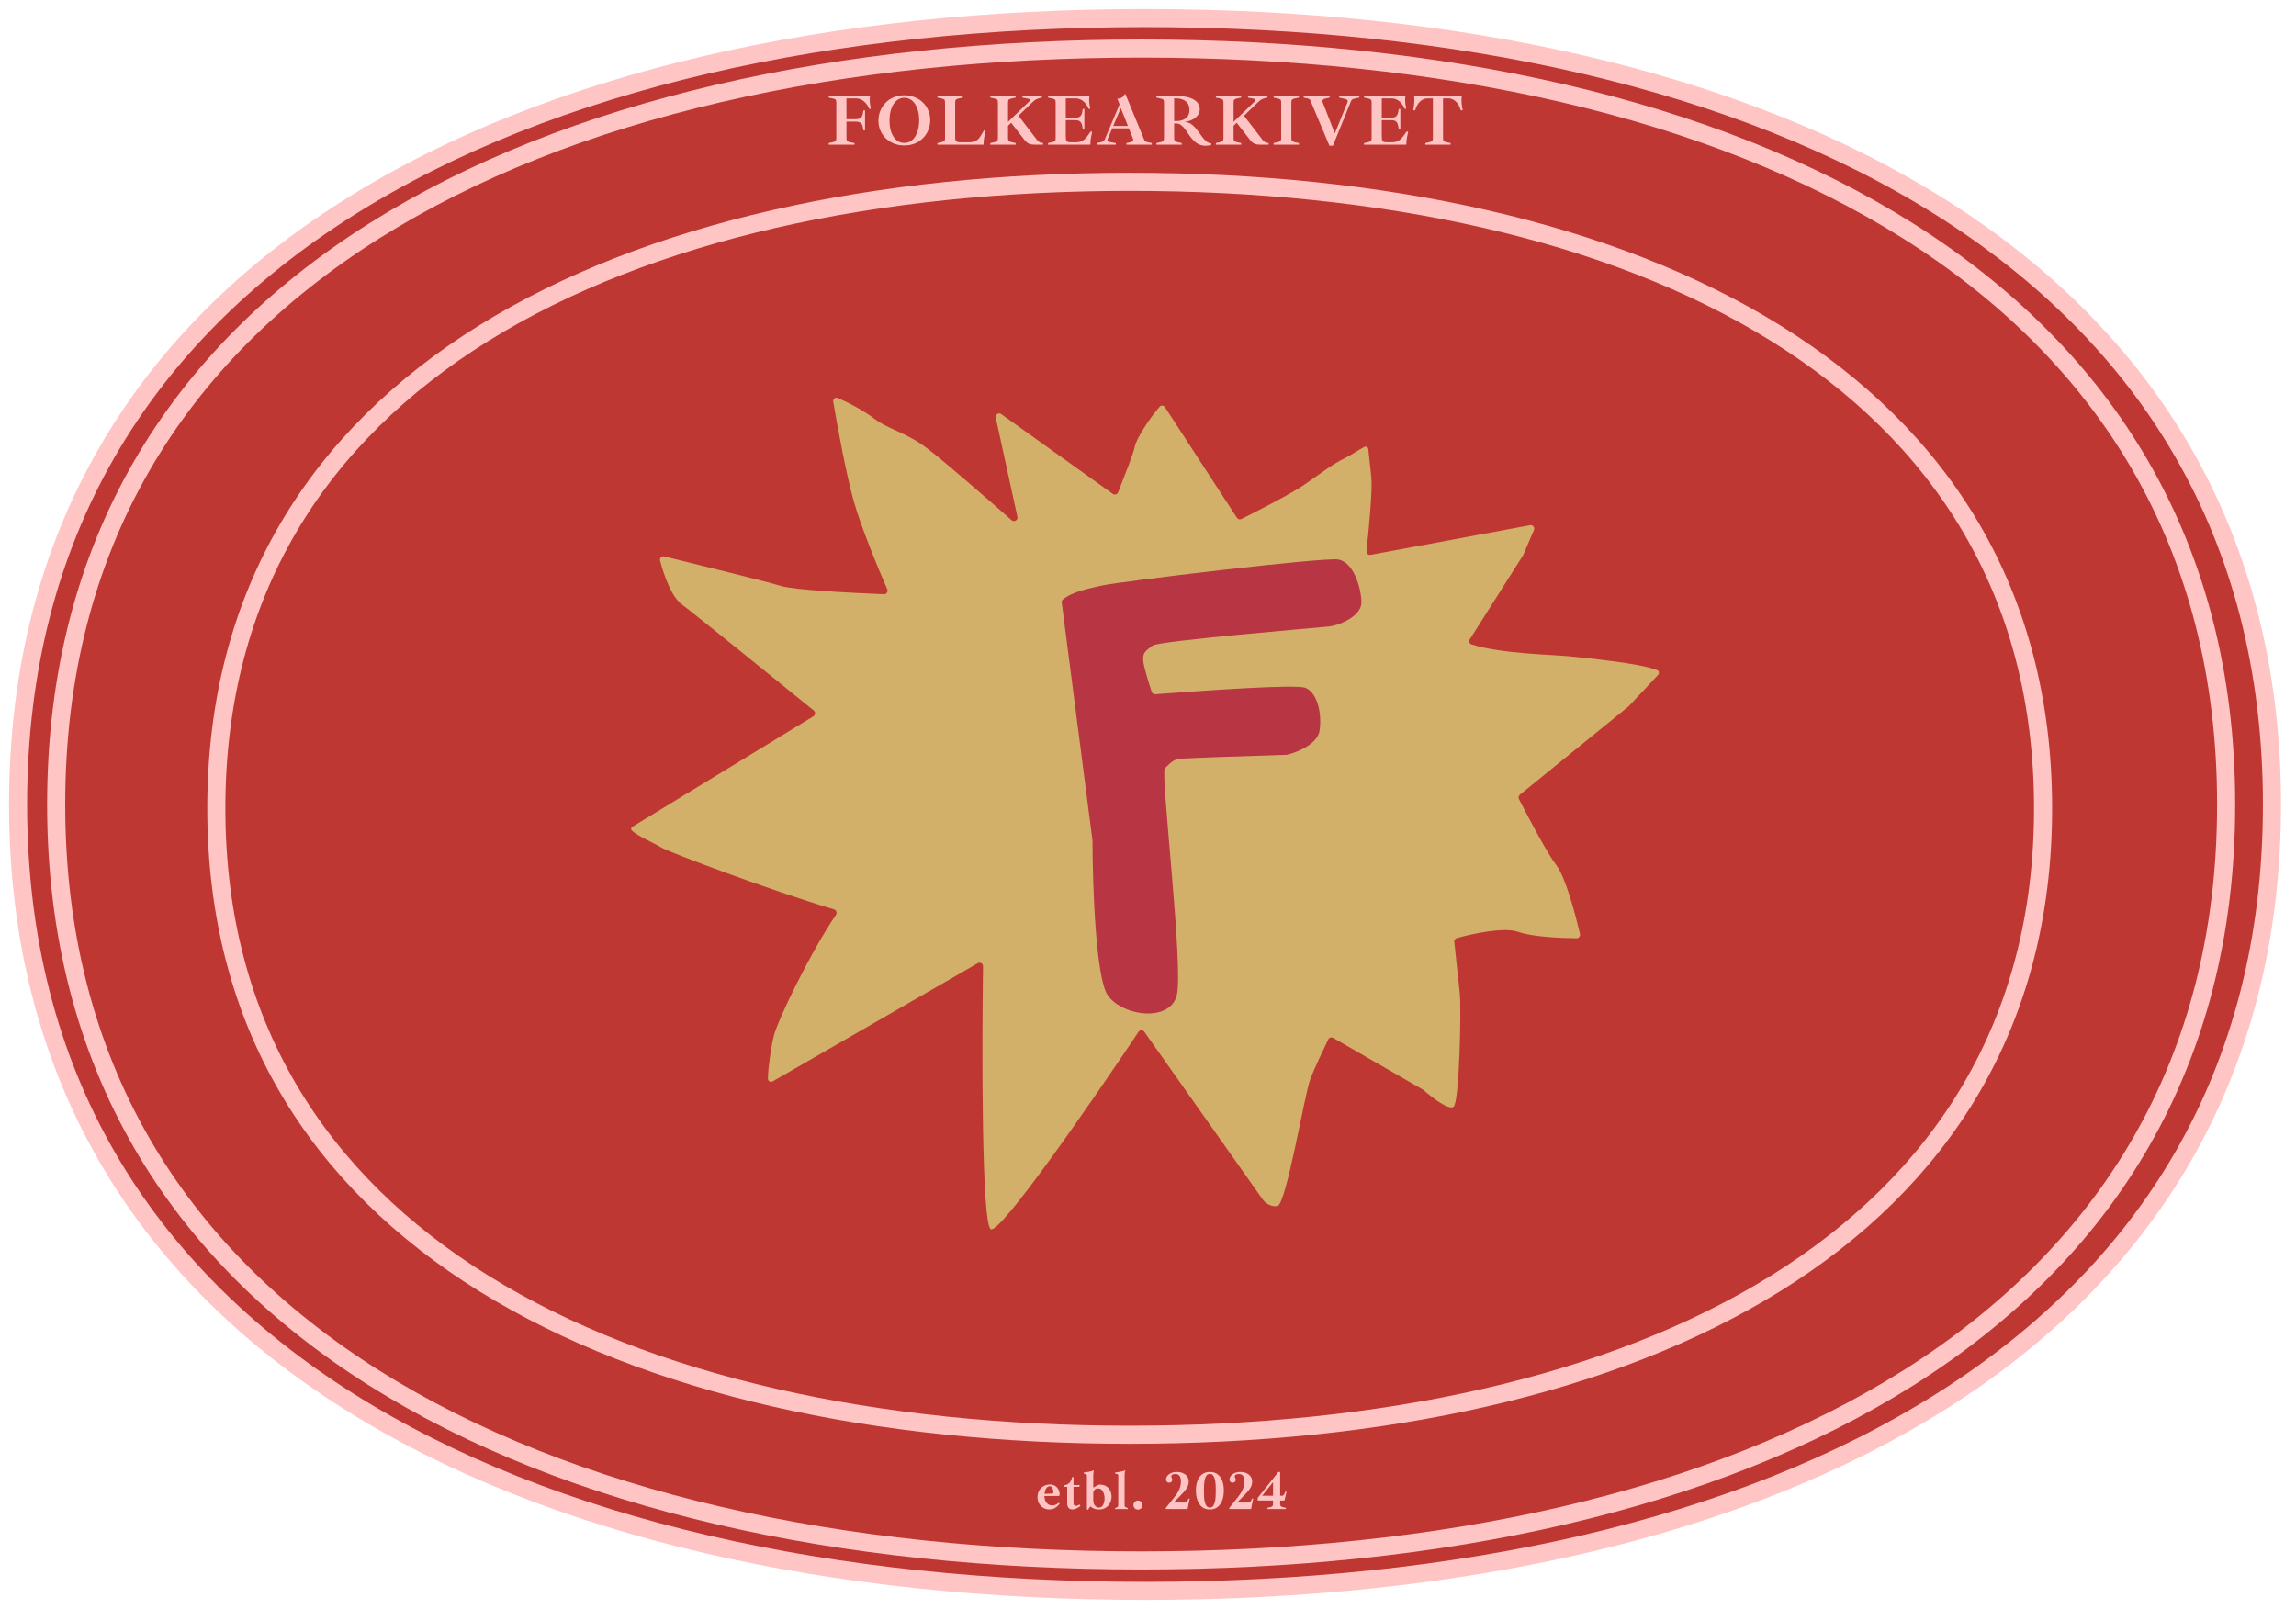
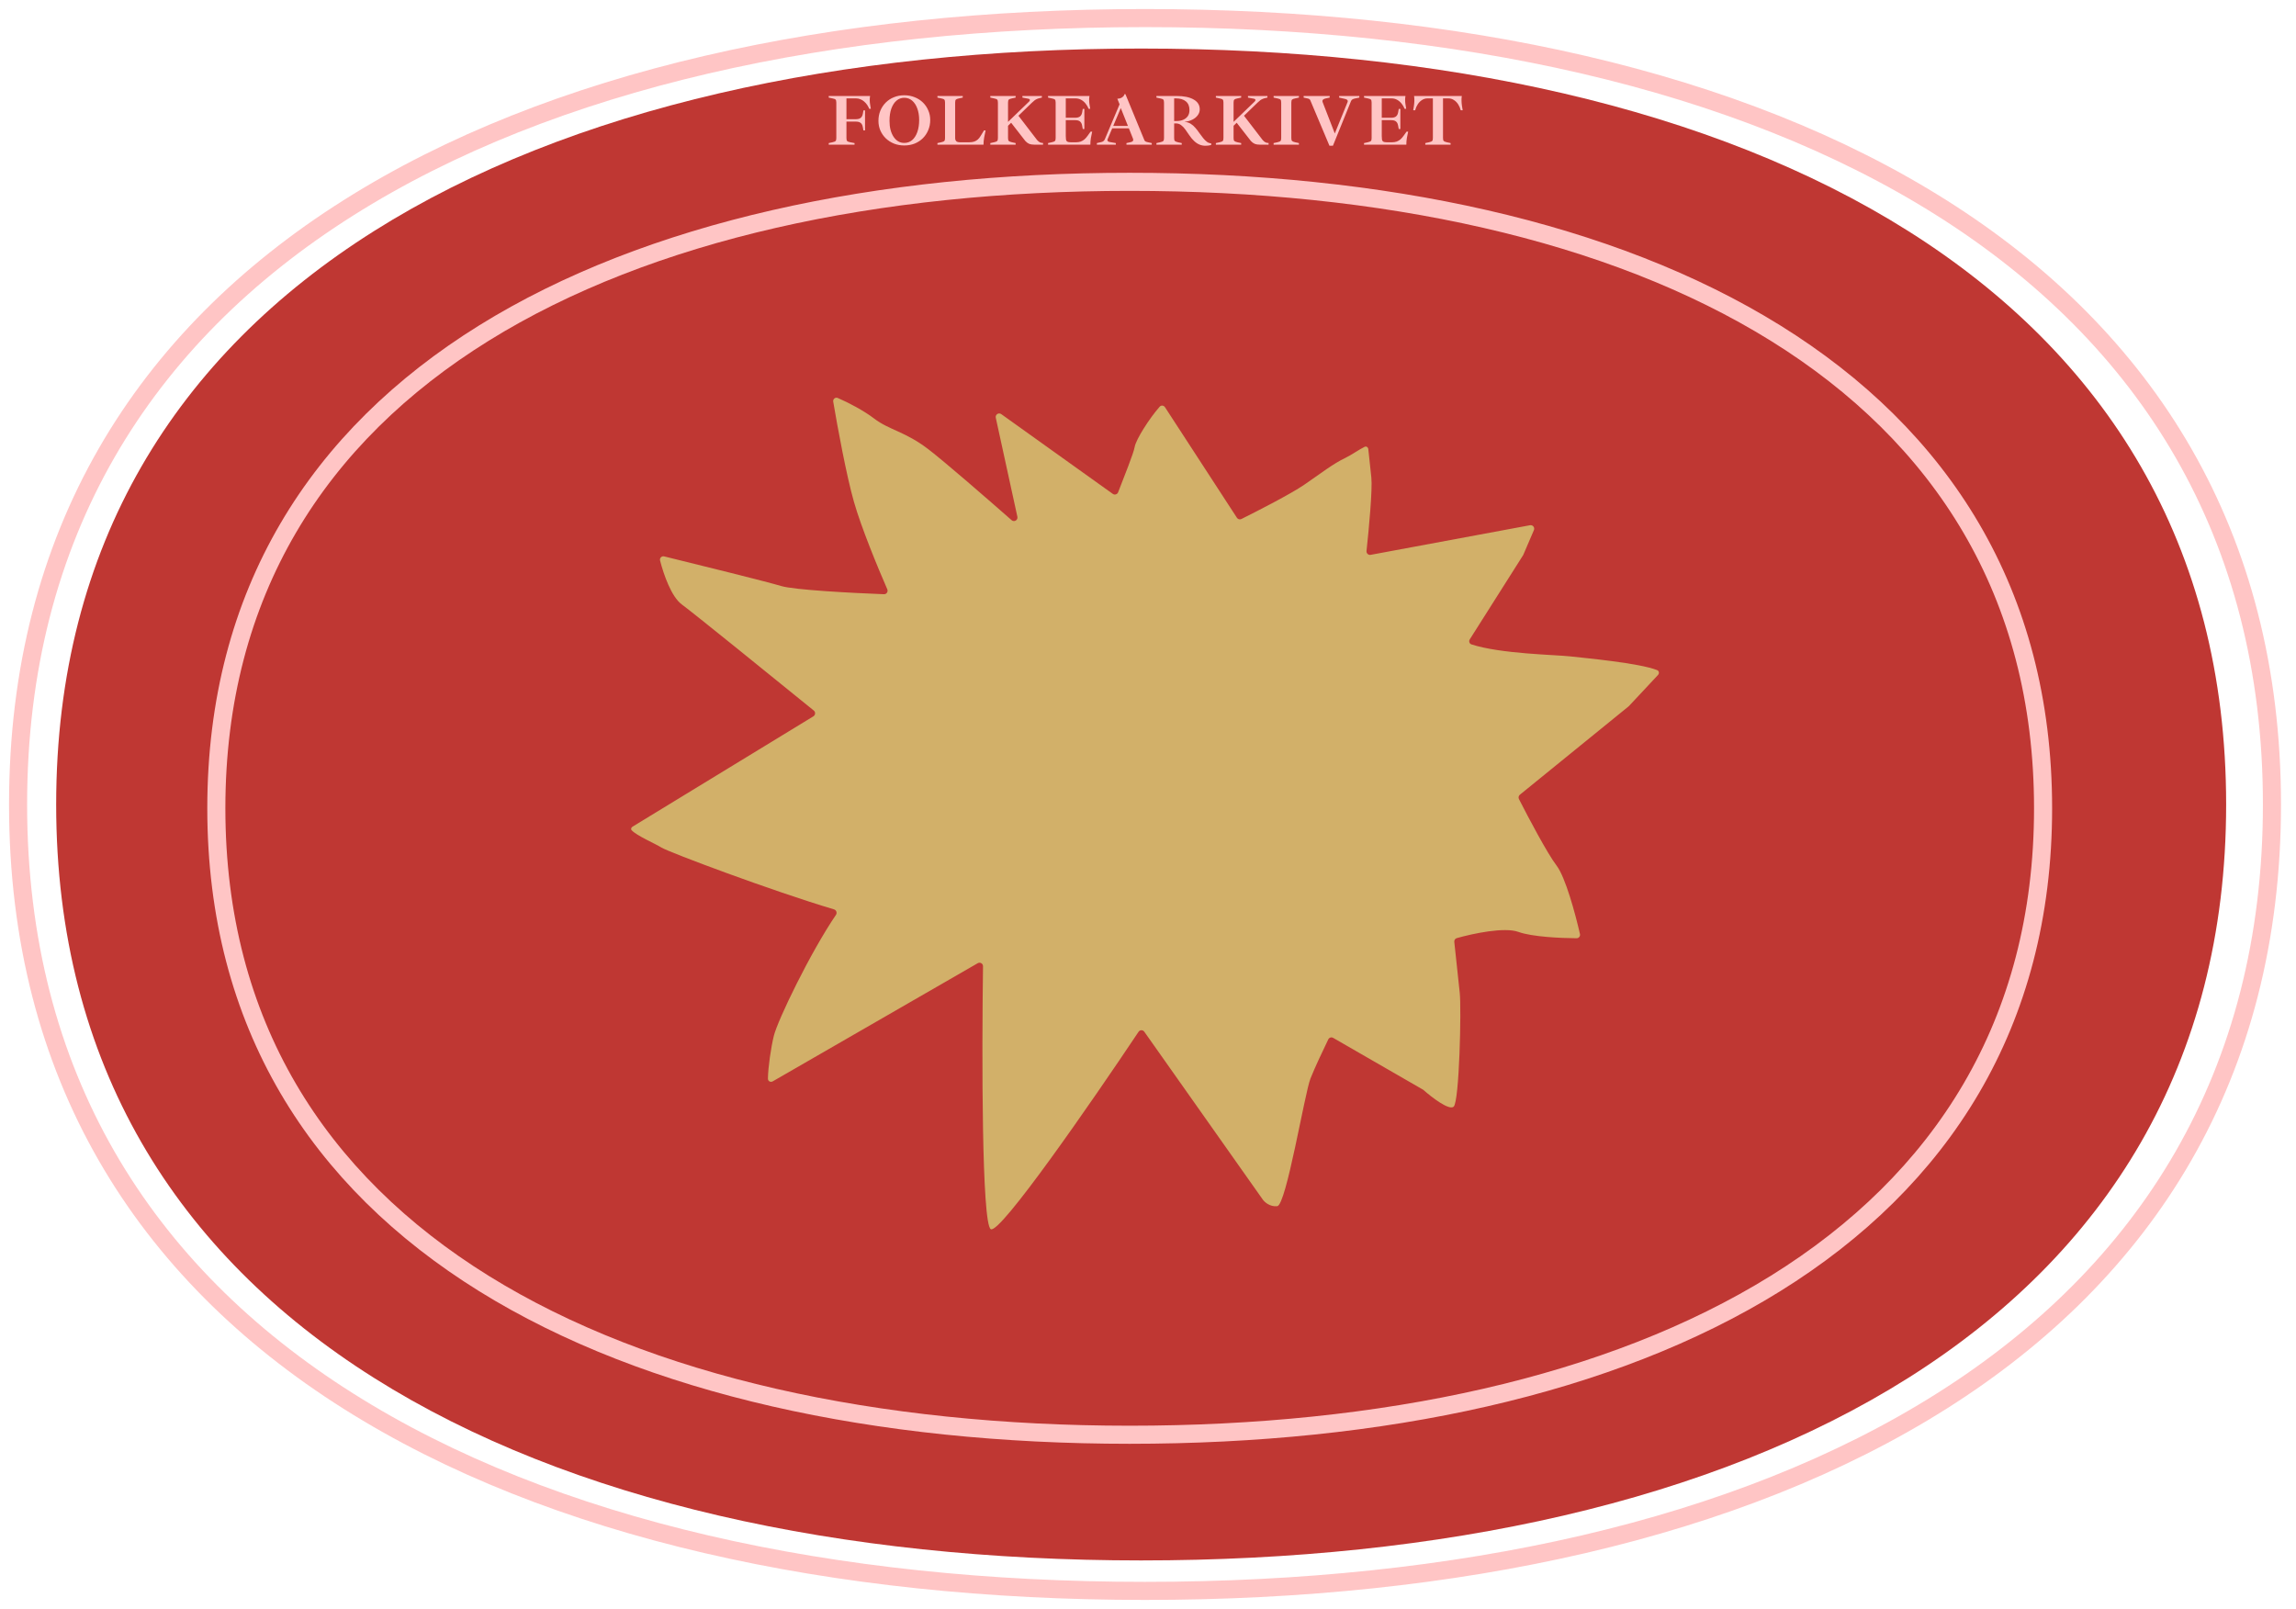
<svg xmlns="http://www.w3.org/2000/svg" width="127" height="89" viewBox="0 0 127 89" fill="none">
-   <path d="M125.67 44.5C125.67 74.485 97.762 88 63.335 88C28.908 88 0.999 74.485 1 44.5C1.001 14.515 28.908 1 63.335 1C97.762 1 125.67 14.515 125.67 44.5Z" fill="#BF3733" />
  <path d="M123.136 44.5C123.136 73.324 96.266 86.315 63.121 86.315C29.976 86.315 3.106 73.324 3.107 44.5C3.107 15.676 29.976 2.685 63.121 2.685C96.266 2.685 123.136 15.676 123.136 44.5Z" fill="#BF3733" />
-   <path d="M113.01 44.711C113.01 68.597 90.391 79.363 62.488 79.363C34.586 79.363 11.966 68.597 11.966 44.711C11.967 20.824 34.586 10.058 62.488 10.058C90.391 10.058 113.01 20.824 113.01 44.711Z" fill="#BF3733" />
  <path d="M125.67 44.5C125.67 74.485 97.762 88 63.335 88C28.908 88 0.999 74.485 1 44.5C1.001 14.515 28.908 1 63.335 1C97.762 1 125.67 14.515 125.67 44.5Z" stroke="#FFC5C5" />
-   <path d="M123.136 44.5C123.136 73.324 96.266 86.315 63.121 86.315C29.976 86.315 3.106 73.324 3.107 44.5C3.107 15.676 29.976 2.685 63.121 2.685C96.266 2.685 123.136 15.676 123.136 44.5Z" stroke="#FFC5C5" />
  <path d="M113.01 44.711C113.01 68.597 90.391 79.363 62.488 79.363C34.586 79.363 11.966 68.597 11.966 44.711C11.967 20.824 34.586 10.058 62.488 10.058C90.391 10.058 113.01 20.824 113.01 44.711Z" stroke="#FFC5C5" />
  <path d="M45.84 8.002V7.914L46.044 7.87C46.137 7.849 46.196 7.825 46.22 7.798C46.246 7.771 46.26 7.717 46.26 7.634V5.678C46.26 5.593 46.246 5.537 46.22 5.51C46.196 5.483 46.137 5.461 46.044 5.442L45.84 5.398V5.31H48.128C48.12 5.347 48.114 5.385 48.112 5.422C48.109 5.457 48.108 5.493 48.108 5.53C48.108 5.613 48.114 5.694 48.128 5.774C48.141 5.851 48.154 5.933 48.168 6.018H48.08C48.048 5.938 48.008 5.863 47.96 5.794C47.912 5.725 47.857 5.665 47.796 5.614C47.737 5.561 47.669 5.519 47.592 5.49C47.517 5.458 47.436 5.442 47.348 5.442H46.82V6.594H47.332C47.422 6.594 47.494 6.582 47.548 6.558C47.601 6.534 47.641 6.499 47.668 6.454C47.697 6.409 47.717 6.354 47.728 6.29L47.76 6.106H47.848V7.214H47.76L47.724 7.022C47.713 6.958 47.693 6.905 47.664 6.862C47.637 6.817 47.597 6.783 47.544 6.762C47.493 6.738 47.425 6.726 47.34 6.726H46.82V7.634C46.82 7.717 46.833 7.773 46.86 7.802C46.886 7.829 46.945 7.851 47.036 7.87L47.268 7.914V8.002H45.84ZM50.018 8.046C49.81 8.046 49.619 8.011 49.446 7.942C49.272 7.87 49.122 7.773 48.994 7.65C48.866 7.525 48.766 7.379 48.694 7.214C48.624 7.049 48.59 6.873 48.59 6.686C48.59 6.483 48.624 6.297 48.694 6.126C48.766 5.953 48.866 5.802 48.994 5.674C49.122 5.546 49.272 5.447 49.446 5.378C49.619 5.306 49.81 5.27 50.018 5.27C50.226 5.27 50.418 5.306 50.594 5.378C50.77 5.447 50.922 5.545 51.05 5.67C51.178 5.795 51.276 5.941 51.346 6.106C51.418 6.269 51.454 6.445 51.454 6.634C51.454 6.837 51.418 7.023 51.346 7.194C51.276 7.365 51.178 7.514 51.05 7.642C50.922 7.77 50.77 7.87 50.594 7.942C50.418 8.011 50.226 8.046 50.018 8.046ZM50.018 7.906C50.186 7.906 50.331 7.854 50.454 7.75C50.576 7.646 50.671 7.499 50.738 7.31C50.807 7.118 50.842 6.894 50.842 6.638C50.842 6.395 50.807 6.182 50.738 5.998C50.671 5.814 50.576 5.67 50.454 5.566C50.331 5.462 50.186 5.41 50.018 5.41C49.855 5.41 49.712 5.462 49.59 5.566C49.467 5.67 49.371 5.818 49.302 6.01C49.235 6.199 49.202 6.425 49.202 6.686C49.202 6.865 49.22 7.029 49.258 7.178C49.298 7.327 49.354 7.457 49.426 7.566C49.498 7.675 49.583 7.759 49.682 7.818C49.783 7.877 49.895 7.906 50.018 7.906ZM51.853 8.002V7.914L52.057 7.87C52.151 7.849 52.209 7.825 52.233 7.798C52.26 7.771 52.273 7.717 52.273 7.634V5.678C52.273 5.593 52.26 5.537 52.233 5.51C52.209 5.483 52.151 5.461 52.057 5.442L51.853 5.398V5.31H53.253V5.398L53.049 5.442C52.959 5.461 52.9 5.483 52.873 5.51C52.846 5.537 52.833 5.593 52.833 5.678V7.634C52.833 7.706 52.852 7.763 52.889 7.806C52.929 7.849 53.002 7.87 53.109 7.87H53.613C53.715 7.87 53.804 7.858 53.881 7.834C53.959 7.807 54.026 7.769 54.085 7.718C54.144 7.665 54.196 7.599 54.241 7.522L54.429 7.214H54.517C54.49 7.331 54.464 7.462 54.437 7.606C54.413 7.747 54.401 7.879 54.401 8.002H51.853ZM54.778 8.002V7.914L54.982 7.87C55.075 7.849 55.134 7.825 55.158 7.798C55.185 7.771 55.198 7.717 55.198 7.634V5.678C55.198 5.593 55.185 5.537 55.158 5.51C55.134 5.483 55.075 5.461 54.982 5.442L54.778 5.398V5.31H56.178V5.398L55.974 5.442C55.883 5.461 55.825 5.483 55.798 5.51C55.771 5.537 55.758 5.593 55.758 5.678V6.742L56.926 5.614C56.955 5.587 56.969 5.558 56.966 5.526C56.963 5.491 56.931 5.469 56.87 5.458L56.554 5.398V5.31H57.63V5.398L57.51 5.426C57.459 5.437 57.413 5.451 57.37 5.47C57.327 5.486 57.283 5.51 57.238 5.542C57.195 5.574 57.145 5.618 57.086 5.674L56.334 6.402L57.366 7.746C57.417 7.802 57.466 7.843 57.514 7.87C57.562 7.897 57.622 7.91 57.694 7.91V8.002H57.21C57.098 8.002 57.005 7.987 56.93 7.958C56.855 7.926 56.783 7.873 56.714 7.798L55.93 6.79L55.758 6.958V7.634C55.758 7.717 55.771 7.771 55.798 7.798C55.825 7.825 55.883 7.849 55.974 7.87L56.178 7.914V8.002H54.778ZM57.972 8.002V7.914L58.176 7.87C58.269 7.849 58.328 7.825 58.352 7.798C58.379 7.771 58.392 7.717 58.392 7.634V5.678C58.392 5.593 58.379 5.537 58.352 5.51C58.328 5.483 58.269 5.461 58.176 5.442L57.972 5.398V5.31H60.264C60.256 5.347 60.251 5.385 60.248 5.422C60.245 5.457 60.244 5.493 60.244 5.53C60.244 5.613 60.251 5.694 60.264 5.774C60.277 5.851 60.291 5.933 60.304 6.018H60.216C60.173 5.911 60.117 5.815 60.048 5.73C59.979 5.642 59.897 5.573 59.804 5.522C59.711 5.469 59.604 5.442 59.484 5.442H58.952V6.514H59.464C59.597 6.514 59.692 6.487 59.748 6.434C59.807 6.381 59.844 6.306 59.86 6.21L59.892 6.026H59.98V7.134H59.892L59.856 6.942C59.84 6.849 59.804 6.777 59.748 6.726C59.692 6.673 59.6 6.646 59.472 6.646H58.952V7.526C58.952 7.603 58.956 7.669 58.964 7.722C58.972 7.773 58.995 7.81 59.032 7.834C59.072 7.858 59.137 7.87 59.228 7.87H59.524C59.62 7.87 59.705 7.857 59.78 7.83C59.855 7.801 59.923 7.761 59.984 7.71C60.045 7.657 60.101 7.594 60.152 7.522L60.324 7.282H60.412C60.385 7.399 60.361 7.518 60.34 7.638C60.321 7.758 60.312 7.879 60.312 8.002H57.972ZM60.672 8.002V7.914L60.904 7.862C60.962 7.849 61.007 7.83 61.036 7.806C61.068 7.779 61.093 7.745 61.112 7.702L61.928 5.77L61.804 5.462C61.889 5.459 61.961 5.443 62.02 5.414C62.078 5.382 62.123 5.347 62.152 5.31C62.181 5.27 62.196 5.237 62.196 5.21H62.252L63.3 7.754C63.313 7.786 63.334 7.81 63.364 7.826C63.393 7.842 63.44 7.857 63.504 7.87L63.708 7.914V8.002H62.308V7.914L62.512 7.87C62.571 7.857 62.613 7.841 62.64 7.822C62.669 7.801 62.684 7.773 62.684 7.738C62.684 7.725 62.681 7.711 62.676 7.698C62.673 7.685 62.669 7.67 62.664 7.654L61.952 5.87H62.04L61.264 7.706C61.261 7.714 61.258 7.722 61.256 7.73C61.256 7.738 61.256 7.745 61.256 7.75C61.256 7.774 61.265 7.795 61.284 7.814C61.303 7.833 61.333 7.846 61.376 7.854L61.72 7.914V8.002H60.672ZM61.516 7.098V6.966H62.656V7.098H61.516ZM66.678 8.062C66.566 8.062 66.459 8.042 66.358 8.002C66.257 7.962 66.158 7.898 66.062 7.81C65.966 7.722 65.87 7.607 65.774 7.466C65.707 7.365 65.639 7.266 65.57 7.17C65.501 7.071 65.423 6.99 65.338 6.926C65.255 6.859 65.155 6.826 65.038 6.826H64.946V7.634C64.946 7.717 64.959 7.771 64.986 7.798C65.013 7.825 65.071 7.849 65.162 7.87L65.366 7.914V8.002H63.966V7.914L64.17 7.87C64.263 7.849 64.322 7.825 64.346 7.798C64.373 7.771 64.386 7.717 64.386 7.634V5.678C64.386 5.593 64.373 5.537 64.346 5.51C64.322 5.483 64.263 5.461 64.17 5.442L63.966 5.398V5.31H65.086C65.486 5.31 65.798 5.374 66.022 5.502C66.249 5.63 66.362 5.811 66.362 6.046C66.362 6.169 66.323 6.281 66.246 6.382C66.171 6.481 66.071 6.561 65.946 6.622C65.821 6.683 65.683 6.722 65.534 6.738V6.746C65.657 6.751 65.766 6.785 65.862 6.846C65.958 6.905 66.045 6.981 66.122 7.074C66.202 7.165 66.277 7.262 66.346 7.366C66.415 7.465 66.485 7.557 66.554 7.642C66.623 7.727 66.694 7.797 66.766 7.85C66.841 7.901 66.917 7.926 66.994 7.926V8.022C66.887 8.049 66.782 8.062 66.678 8.062ZM64.946 6.694H65.086C65.214 6.694 65.331 6.673 65.438 6.63C65.547 6.585 65.634 6.518 65.698 6.43C65.762 6.339 65.794 6.225 65.794 6.086C65.794 5.875 65.727 5.715 65.594 5.606C65.463 5.497 65.277 5.442 65.034 5.442H64.946V6.694ZM67.254 8.002V7.914L67.458 7.87C67.551 7.849 67.61 7.825 67.634 7.798C67.661 7.771 67.674 7.717 67.674 7.634V5.678C67.674 5.593 67.661 5.537 67.634 5.51C67.61 5.483 67.551 5.461 67.458 5.442L67.254 5.398V5.31H68.654V5.398L68.45 5.442C68.359 5.461 68.301 5.483 68.274 5.51C68.247 5.537 68.234 5.593 68.234 5.678V6.742L69.402 5.614C69.431 5.587 69.445 5.558 69.442 5.526C69.439 5.491 69.407 5.469 69.346 5.458L69.03 5.398V5.31H70.106V5.398L69.986 5.426C69.935 5.437 69.889 5.451 69.846 5.47C69.803 5.486 69.759 5.51 69.714 5.542C69.671 5.574 69.621 5.618 69.562 5.674L68.81 6.402L69.842 7.746C69.893 7.802 69.942 7.843 69.99 7.87C70.038 7.897 70.098 7.91 70.17 7.91V8.002H69.686C69.574 8.002 69.481 7.987 69.406 7.958C69.331 7.926 69.259 7.873 69.19 7.798L68.406 6.79L68.234 6.958V7.634C68.234 7.717 68.247 7.771 68.274 7.798C68.301 7.825 68.359 7.849 68.45 7.87L68.654 7.914V8.002H67.254ZM70.448 8.002V7.914L70.652 7.87C70.746 7.849 70.804 7.825 70.828 7.798C70.855 7.771 70.868 7.717 70.868 7.634V5.678C70.868 5.593 70.855 5.537 70.828 5.51C70.804 5.483 70.746 5.461 70.652 5.442L70.448 5.398V5.31H71.848V5.398L71.644 5.442C71.553 5.461 71.495 5.483 71.468 5.51C71.442 5.537 71.428 5.593 71.428 5.678V7.634C71.428 7.717 71.442 7.771 71.468 7.798C71.495 7.825 71.553 7.849 71.644 7.87L71.848 7.914V8.002H70.448ZM73.537 8.062L72.477 5.546C72.466 5.517 72.446 5.494 72.417 5.478C72.39 5.462 72.361 5.451 72.329 5.446L72.109 5.398V5.31H73.549V5.398L73.345 5.442C73.278 5.455 73.229 5.474 73.197 5.498C73.165 5.519 73.149 5.549 73.149 5.586C73.149 5.597 73.15 5.61 73.153 5.626C73.158 5.642 73.163 5.658 73.169 5.674L73.885 7.518H73.777L74.533 5.662C74.538 5.649 74.542 5.637 74.545 5.626C74.547 5.615 74.549 5.605 74.549 5.594C74.549 5.559 74.534 5.533 74.505 5.514C74.475 5.493 74.431 5.477 74.373 5.466L74.073 5.398V5.31H75.189V5.398L74.937 5.45C74.886 5.461 74.844 5.477 74.809 5.498C74.774 5.517 74.748 5.549 74.729 5.594L73.729 8.062H73.537ZM75.45 8.002V7.914L75.654 7.87C75.747 7.849 75.806 7.825 75.83 7.798C75.857 7.771 75.87 7.717 75.87 7.634V5.678C75.87 5.593 75.857 5.537 75.83 5.51C75.806 5.483 75.747 5.461 75.654 5.442L75.45 5.398V5.31H77.742C77.734 5.347 77.729 5.385 77.726 5.422C77.723 5.457 77.722 5.493 77.722 5.53C77.722 5.613 77.729 5.694 77.742 5.774C77.755 5.851 77.769 5.933 77.782 6.018H77.694C77.651 5.911 77.595 5.815 77.526 5.73C77.457 5.642 77.375 5.573 77.282 5.522C77.189 5.469 77.082 5.442 76.962 5.442H76.43V6.514H76.942C77.075 6.514 77.17 6.487 77.226 6.434C77.285 6.381 77.322 6.306 77.338 6.21L77.37 6.026H77.458V7.134H77.37L77.334 6.942C77.318 6.849 77.282 6.777 77.226 6.726C77.17 6.673 77.078 6.646 76.95 6.646H76.43V7.526C76.43 7.603 76.434 7.669 76.442 7.722C76.45 7.773 76.473 7.81 76.51 7.834C76.55 7.858 76.615 7.87 76.706 7.87H77.002C77.098 7.87 77.183 7.857 77.258 7.83C77.333 7.801 77.401 7.761 77.462 7.71C77.523 7.657 77.579 7.594 77.63 7.522L77.802 7.282H77.89C77.863 7.399 77.839 7.518 77.818 7.638C77.799 7.758 77.79 7.879 77.79 8.002H75.45ZM78.838 8.002V7.914L79.042 7.87C79.135 7.849 79.194 7.825 79.218 7.798C79.244 7.771 79.258 7.717 79.258 7.634V5.442H78.966C78.851 5.442 78.747 5.473 78.654 5.534C78.56 5.593 78.482 5.673 78.418 5.774C78.354 5.873 78.307 5.981 78.278 6.098H78.17C78.186 6.026 78.199 5.945 78.21 5.854C78.223 5.761 78.231 5.667 78.234 5.574C78.236 5.478 78.231 5.39 78.218 5.31H80.858C80.844 5.39 80.839 5.478 80.842 5.574C80.844 5.667 80.852 5.761 80.866 5.854C80.879 5.945 80.892 6.026 80.906 6.098H80.798C80.768 5.981 80.722 5.873 80.658 5.774C80.594 5.673 80.515 5.593 80.422 5.534C80.331 5.473 80.227 5.442 80.11 5.442H79.818V7.634C79.818 7.717 79.831 7.771 79.858 7.798C79.884 7.825 79.943 7.849 80.034 7.87L80.238 7.914V8.002H78.838Z" fill="#FFC5C5" />
-   <path d="M58.048 83.494C57.92 83.494 57.806 83.464 57.706 83.404C57.608 83.344 57.53 83.263 57.472 83.161C57.416 83.059 57.388 82.946 57.388 82.822C57.388 82.682 57.418 82.559 57.478 82.453C57.54 82.347 57.623 82.264 57.727 82.204C57.833 82.144 57.952 82.114 58.084 82.114C58.19 82.114 58.282 82.139 58.36 82.189C58.44 82.237 58.502 82.304 58.546 82.39C58.59 82.474 58.612 82.569 58.612 82.675C58.612 82.695 58.606 82.713 58.594 82.729C58.584 82.743 58.567 82.75 58.543 82.75H57.571V82.642L58.222 82.615C58.25 82.615 58.264 82.594 58.264 82.552C58.264 82.446 58.246 82.363 58.21 82.303C58.174 82.241 58.126 82.21 58.066 82.21C57.974 82.21 57.902 82.26 57.85 82.36C57.798 82.46 57.772 82.591 57.772 82.753C57.772 82.865 57.792 82.96 57.832 83.038C57.872 83.116 57.925 83.175 57.991 83.215C58.057 83.255 58.129 83.275 58.207 83.275C58.325 83.275 58.443 83.225 58.561 83.125L58.612 83.173C58.532 83.283 58.445 83.364 58.351 83.416C58.257 83.468 58.156 83.494 58.048 83.494ZM59.329 83.494C59.129 83.494 59.029 83.373 59.029 83.131V82.243H58.837V82.162C58.973 82.144 59.078 82.098 59.152 82.024C59.226 81.948 59.276 81.842 59.302 81.706H59.38V82.144H59.725L59.695 82.243H59.38V83.107C59.38 83.183 59.392 83.234 59.416 83.26C59.44 83.284 59.471 83.296 59.509 83.296C59.537 83.296 59.569 83.289 59.605 83.275C59.643 83.261 59.681 83.243 59.719 83.221L59.761 83.299C59.681 83.363 59.603 83.412 59.527 83.446C59.451 83.478 59.385 83.494 59.329 83.494ZM60.184 83.506L60.121 83.497V81.646C60.121 81.604 60.114 81.576 60.1 81.562C60.086 81.548 60.066 81.538 60.04 81.532L59.944 81.508V81.454C60.058 81.438 60.155 81.423 60.235 81.409C60.315 81.395 60.398 81.372 60.484 81.34L60.514 81.364C60.5 81.386 60.489 81.42 60.481 81.466C60.475 81.512 60.472 81.562 60.472 81.616V82.288L60.712 82.153C60.726 82.145 60.743 82.138 60.763 82.132C60.785 82.124 60.806 82.12 60.826 82.12C60.976 82.12 61.099 82.151 61.195 82.213C61.293 82.275 61.365 82.357 61.411 82.459C61.459 82.559 61.483 82.667 61.483 82.783C61.483 82.899 61.457 83.012 61.405 83.122C61.355 83.232 61.277 83.322 61.171 83.392C61.067 83.462 60.934 83.497 60.772 83.497C60.686 83.497 60.601 83.481 60.517 83.449C60.435 83.415 60.368 83.374 60.316 83.326C60.292 83.352 60.269 83.38 60.247 83.41C60.227 83.44 60.206 83.472 60.184 83.506ZM60.772 83.392C60.848 83.392 60.91 83.369 60.958 83.323C61.006 83.275 61.041 83.213 61.063 83.137C61.087 83.061 61.099 82.981 61.099 82.897C61.099 82.799 61.086 82.708 61.06 82.624C61.034 82.538 60.994 82.468 60.94 82.414C60.886 82.36 60.816 82.333 60.73 82.333C60.65 82.333 60.587 82.359 60.541 82.411C60.495 82.463 60.472 82.524 60.472 82.594V83.005C60.472 83.075 60.486 83.14 60.514 83.2C60.542 83.258 60.579 83.305 60.625 83.341C60.671 83.375 60.72 83.392 60.772 83.392ZM61.678 83.47V83.419L61.774 83.383C61.802 83.373 61.822 83.358 61.834 83.338C61.848 83.316 61.855 83.291 61.855 83.263V81.646C61.855 81.604 61.848 81.576 61.834 81.562C61.82 81.548 61.8 81.538 61.774 81.532L61.678 81.508V81.454C61.792 81.438 61.889 81.423 61.969 81.409C62.049 81.395 62.132 81.372 62.218 81.34L62.248 81.364C62.234 81.386 62.223 81.42 62.215 81.466C62.209 81.512 62.206 81.562 62.206 81.616V83.284C62.206 83.312 62.215 83.334 62.233 83.35C62.253 83.366 62.271 83.377 62.287 83.383L62.383 83.419V83.47H61.678ZM62.945 83.503C62.877 83.503 62.818 83.479 62.768 83.431C62.72 83.381 62.696 83.322 62.696 83.254C62.696 83.184 62.72 83.125 62.768 83.077C62.818 83.027 62.877 83.002 62.945 83.002C63.015 83.002 63.074 83.027 63.122 83.077C63.17 83.125 63.194 83.184 63.194 83.254C63.194 83.322 63.17 83.381 63.122 83.431C63.074 83.479 63.015 83.503 62.945 83.503ZM64.485 83.47V83.413L64.95 82.828C65.008 82.756 65.06 82.685 65.106 82.615C65.152 82.543 65.191 82.471 65.223 82.399C65.255 82.327 65.279 82.254 65.295 82.18C65.313 82.104 65.322 82.026 65.322 81.946C65.322 81.814 65.297 81.713 65.247 81.643C65.199 81.571 65.122 81.535 65.016 81.535C64.968 81.535 64.927 81.541 64.893 81.553C64.859 81.563 64.833 81.578 64.815 81.598C64.797 81.616 64.788 81.637 64.788 81.661C64.788 81.691 64.796 81.72 64.812 81.748C64.82 81.762 64.827 81.777 64.833 81.793C64.839 81.809 64.842 81.828 64.842 81.85C64.842 81.902 64.825 81.943 64.791 81.973C64.757 82.001 64.716 82.015 64.668 82.015C64.618 82.015 64.577 81.998 64.545 81.964C64.513 81.928 64.497 81.887 64.497 81.841C64.497 81.771 64.521 81.704 64.569 81.64C64.617 81.576 64.685 81.524 64.773 81.484C64.863 81.442 64.967 81.421 65.085 81.421C65.231 81.421 65.353 81.446 65.451 81.496C65.551 81.544 65.626 81.608 65.676 81.688C65.726 81.766 65.751 81.851 65.751 81.943C65.751 82.069 65.721 82.184 65.661 82.288C65.601 82.392 65.525 82.491 65.433 82.585C65.343 82.677 65.252 82.77 65.16 82.864L64.917 83.113H65.535C65.587 83.113 65.626 83.098 65.652 83.068C65.678 83.038 65.701 82.995 65.721 82.939L65.739 82.891H65.805L65.691 83.47H64.485ZM66.924 83.494C66.787 83.494 66.671 83.467 66.573 83.413C66.477 83.357 66.397 83.281 66.332 83.185C66.27 83.087 66.225 82.975 66.195 82.849C66.165 82.723 66.15 82.588 66.15 82.444C66.15 82.252 66.177 82.079 66.231 81.925C66.284 81.771 66.368 81.649 66.483 81.559C66.597 81.467 66.743 81.421 66.924 81.421C67.102 81.421 67.248 81.467 67.362 81.559C67.475 81.649 67.559 81.771 67.614 81.925C67.668 82.079 67.695 82.252 67.695 82.444C67.695 82.588 67.68 82.723 67.65 82.849C67.62 82.975 67.573 83.087 67.508 83.185C67.447 83.281 67.367 83.357 67.269 83.413C67.172 83.467 67.058 83.494 66.924 83.494ZM66.921 83.389C66.993 83.389 67.05 83.364 67.094 83.314C67.138 83.264 67.171 83.195 67.194 83.107C67.218 83.019 67.233 82.919 67.239 82.807C67.246 82.693 67.251 82.572 67.251 82.444C67.251 82.318 67.246 82.2 67.239 82.09C67.231 81.978 67.215 81.881 67.191 81.799C67.168 81.715 67.135 81.649 67.091 81.601C67.049 81.553 66.993 81.529 66.924 81.529C66.852 81.529 66.793 81.553 66.749 81.601C66.707 81.649 66.674 81.715 66.65 81.799C66.629 81.881 66.614 81.978 66.606 82.09C66.597 82.2 66.594 82.318 66.594 82.444C66.594 82.572 66.597 82.693 66.603 82.807C66.611 82.919 66.626 83.019 66.647 83.107C66.671 83.195 66.704 83.264 66.746 83.314C66.79 83.364 66.849 83.389 66.921 83.389ZM67.996 83.47V83.413L68.461 82.828C68.519 82.756 68.571 82.685 68.617 82.615C68.663 82.543 68.702 82.471 68.734 82.399C68.766 82.327 68.79 82.254 68.806 82.18C68.824 82.104 68.833 82.026 68.833 81.946C68.833 81.814 68.808 81.713 68.758 81.643C68.71 81.571 68.633 81.535 68.527 81.535C68.479 81.535 68.438 81.541 68.404 81.553C68.37 81.563 68.344 81.578 68.326 81.598C68.308 81.616 68.299 81.637 68.299 81.661C68.299 81.691 68.307 81.72 68.323 81.748C68.331 81.762 68.338 81.777 68.344 81.793C68.35 81.809 68.353 81.828 68.353 81.85C68.353 81.902 68.336 81.943 68.302 81.973C68.268 82.001 68.227 82.015 68.179 82.015C68.129 82.015 68.088 81.998 68.056 81.964C68.024 81.928 68.008 81.887 68.008 81.841C68.008 81.771 68.032 81.704 68.08 81.64C68.128 81.576 68.196 81.524 68.284 81.484C68.374 81.442 68.478 81.421 68.596 81.421C68.742 81.421 68.864 81.446 68.962 81.496C69.062 81.544 69.137 81.608 69.187 81.688C69.237 81.766 69.262 81.851 69.262 81.943C69.262 82.069 69.232 82.184 69.172 82.288C69.112 82.392 69.036 82.491 68.944 82.585C68.854 82.677 68.763 82.77 68.671 82.864L68.428 83.113H69.046C69.098 83.113 69.137 83.098 69.163 83.068C69.189 83.038 69.212 82.995 69.232 82.939L69.25 82.891H69.316L69.202 83.47H67.996ZM70.102 83.47V83.404L70.255 83.371C70.325 83.355 70.369 83.334 70.387 83.308C70.407 83.282 70.417 83.238 70.417 83.176V81.883L70.477 81.91L69.757 82.807L69.751 82.738H70.903C70.939 82.738 70.968 82.73 70.99 82.714C71.014 82.696 71.033 82.669 71.047 82.633L71.095 82.513H71.164L71.047 82.999H69.571V82.852L70.711 81.421H70.81V83.176C70.81 83.238 70.82 83.282 70.84 83.308C70.86 83.334 70.904 83.355 70.972 83.371L71.125 83.404V83.47H70.102Z" fill="#FFC5C5" />
  <path d="M47.231 27.746C46.818 26.296 46.329 23.64 46.089 22.22C46.064 22.073 46.204 21.957 46.341 22.015C46.911 22.26 47.772 22.707 48.352 23.152C49.18 23.787 50.075 23.871 51.351 24.85C52.264 25.551 54.578 27.562 55.957 28.774C56.099 28.898 56.315 28.768 56.275 28.584L55.08 23.108C55.042 22.933 55.237 22.803 55.382 22.906L61.553 27.319C61.656 27.393 61.802 27.348 61.848 27.229C62.172 26.386 62.704 25.073 62.762 24.727C62.832 24.307 63.574 23.146 64.144 22.498C64.226 22.405 64.371 22.42 64.439 22.524L68.419 28.641C68.473 28.723 68.578 28.753 68.666 28.709C69.614 28.238 71.418 27.309 72.132 26.82C73.075 26.173 73.746 25.647 74.409 25.333C74.734 25.179 75.193 24.854 75.482 24.716C75.579 24.67 75.674 24.739 75.686 24.847L75.854 26.415C75.923 27.059 75.72 29.246 75.587 30.477C75.573 30.607 75.687 30.714 75.816 30.691L84.632 29.053C84.785 29.025 84.907 29.18 84.846 29.323L84.262 30.684C84.258 30.694 84.253 30.703 84.248 30.712L81.299 35.365C81.232 35.469 81.277 35.608 81.395 35.646C83.033 36.175 86.019 36.214 86.851 36.308C87.654 36.399 90.672 36.672 91.662 37.068C91.773 37.112 91.791 37.25 91.708 37.339L90.09 39.068L84.07 43.959C83.998 44.018 83.977 44.117 84.018 44.2C84.544 45.234 85.591 47.214 86.097 47.875C86.59 48.519 87.135 50.538 87.393 51.664C87.421 51.785 87.33 51.899 87.207 51.899C86.317 51.894 84.735 51.82 83.99 51.549C83.22 51.268 81.486 51.636 80.58 51.892C80.489 51.917 80.432 52.005 80.442 52.099L80.744 54.924C80.837 55.79 80.725 60.94 80.406 61.216C80.154 61.435 79.199 60.701 78.738 60.294C78.728 60.285 78.718 60.278 78.707 60.271L73.742 57.41C73.645 57.354 73.522 57.392 73.472 57.493C73.194 58.066 72.717 59.074 72.486 59.661C72.163 60.481 71.148 66.666 70.648 66.72C70.247 66.764 69.948 66.494 69.849 66.354L63.296 57.071C63.218 56.959 63.054 56.959 62.978 57.073C60.365 60.983 55.307 68.292 54.803 67.991C54.301 67.692 54.306 58.384 54.374 53.449C54.376 53.298 54.214 53.204 54.083 53.279L42.745 59.814C42.623 59.885 42.475 59.806 42.477 59.664C42.486 59.018 42.647 57.938 42.803 57.3C43.015 56.432 44.828 52.677 46.239 50.607C46.315 50.496 46.263 50.342 46.134 50.303C42.701 49.279 37.015 47.145 36.592 46.885C36.212 46.65 35.234 46.236 34.941 45.927C34.881 45.864 34.914 45.772 34.988 45.727L44.992 39.623C45.107 39.552 45.118 39.388 45.013 39.303C42.714 37.435 38.353 33.905 37.714 33.436C37.137 33.012 36.71 31.782 36.511 31.006C36.476 30.867 36.6 30.742 36.739 30.777C38.769 31.274 42.484 32.195 43.206 32.415C43.921 32.633 47.118 32.801 48.894 32.869C49.038 32.875 49.137 32.727 49.078 32.594C48.565 31.421 47.641 29.189 47.231 27.746Z" fill="#D2B069" />
-   <path d="M60.43 46.498L58.728 33.329C58.72 33.268 58.741 33.206 58.787 33.166C59.319 32.714 60.323 32.535 60.978 32.384C61.852 32.183 73.17 30.813 74.022 30.951C74.874 31.09 75.284 32.508 75.306 33.293C75.329 34.078 74.095 34.597 73.487 34.658C72.878 34.72 64.064 35.455 63.754 35.711C63.444 35.968 63.184 36.053 63.235 36.553C63.271 36.916 63.54 37.776 63.707 38.271C63.735 38.355 63.815 38.408 63.902 38.402C66.758 38.189 71.711 37.837 72.216 38.051C72.858 38.323 73.123 39.419 72.996 40.388C72.896 41.154 71.766 41.611 71.195 41.748C71.183 41.752 71.171 41.753 71.158 41.753C69.093 41.812 65.581 41.937 65.272 41.968C64.885 42.008 64.686 42.253 64.431 42.503C64.177 42.754 65.498 53.645 65.083 55.093C64.669 56.54 62.126 56.224 61.285 55.072C60.612 54.151 60.434 48.972 60.43 46.498Z" fill="#B83543" />
</svg>